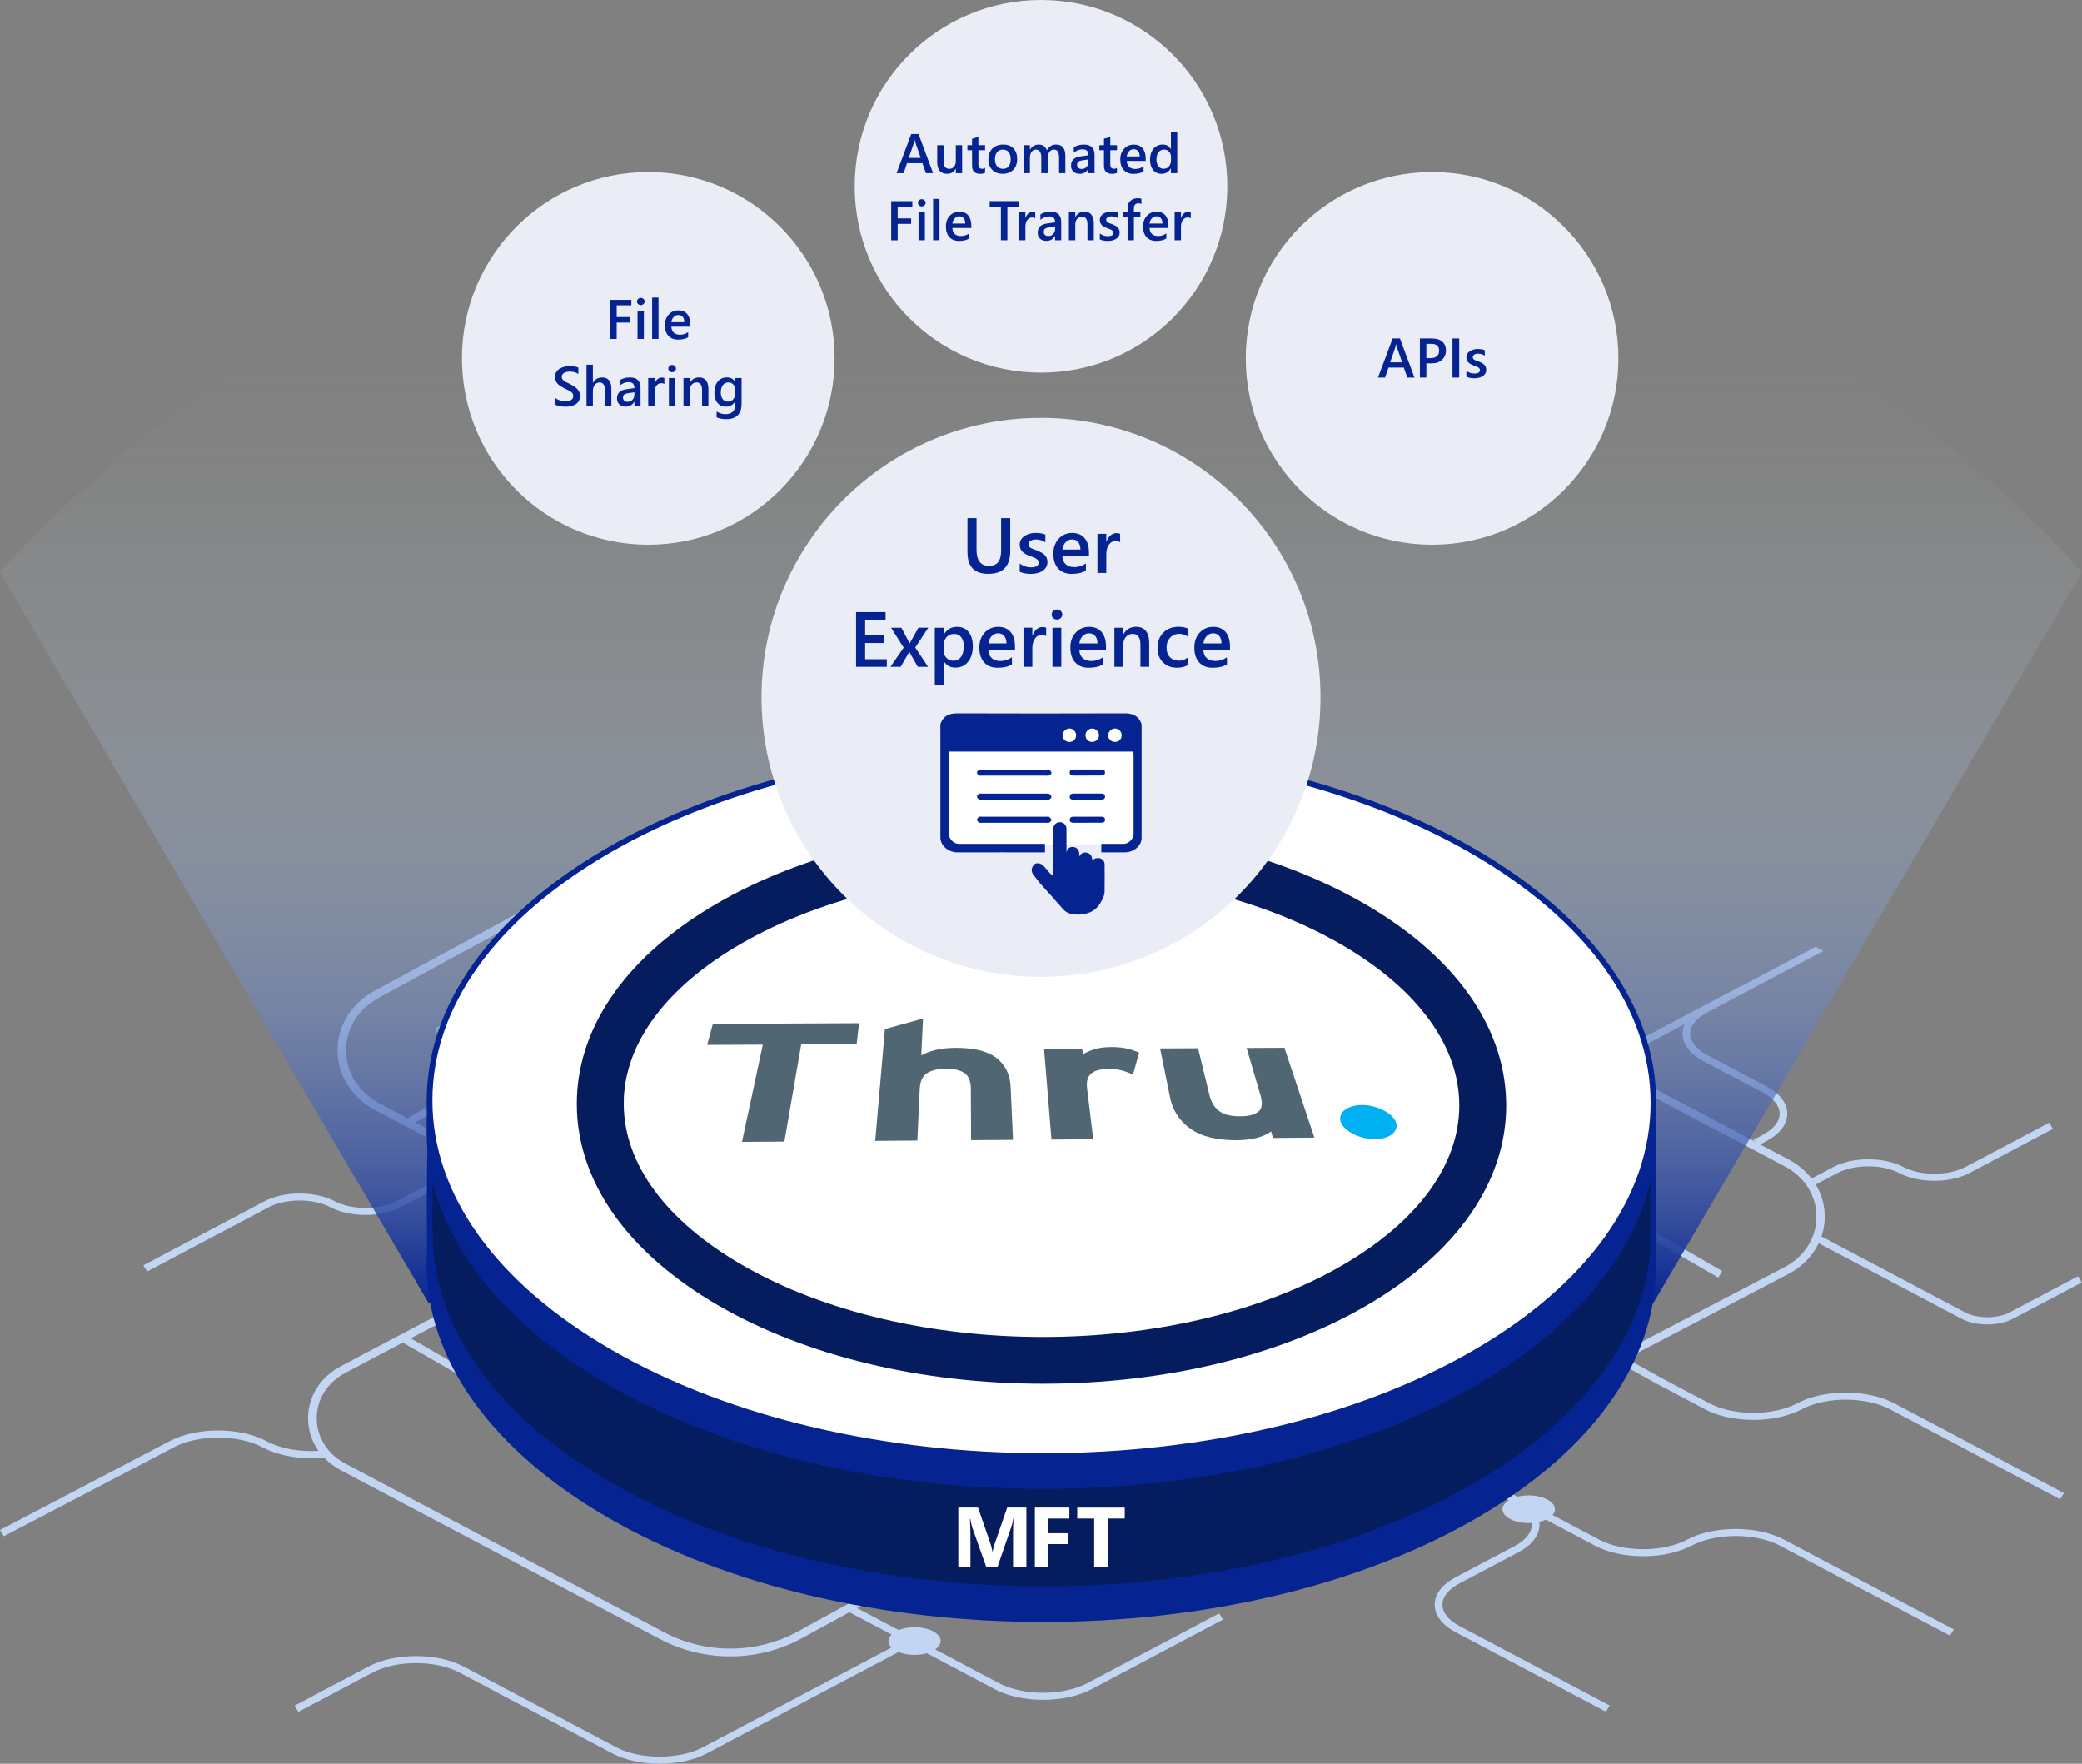
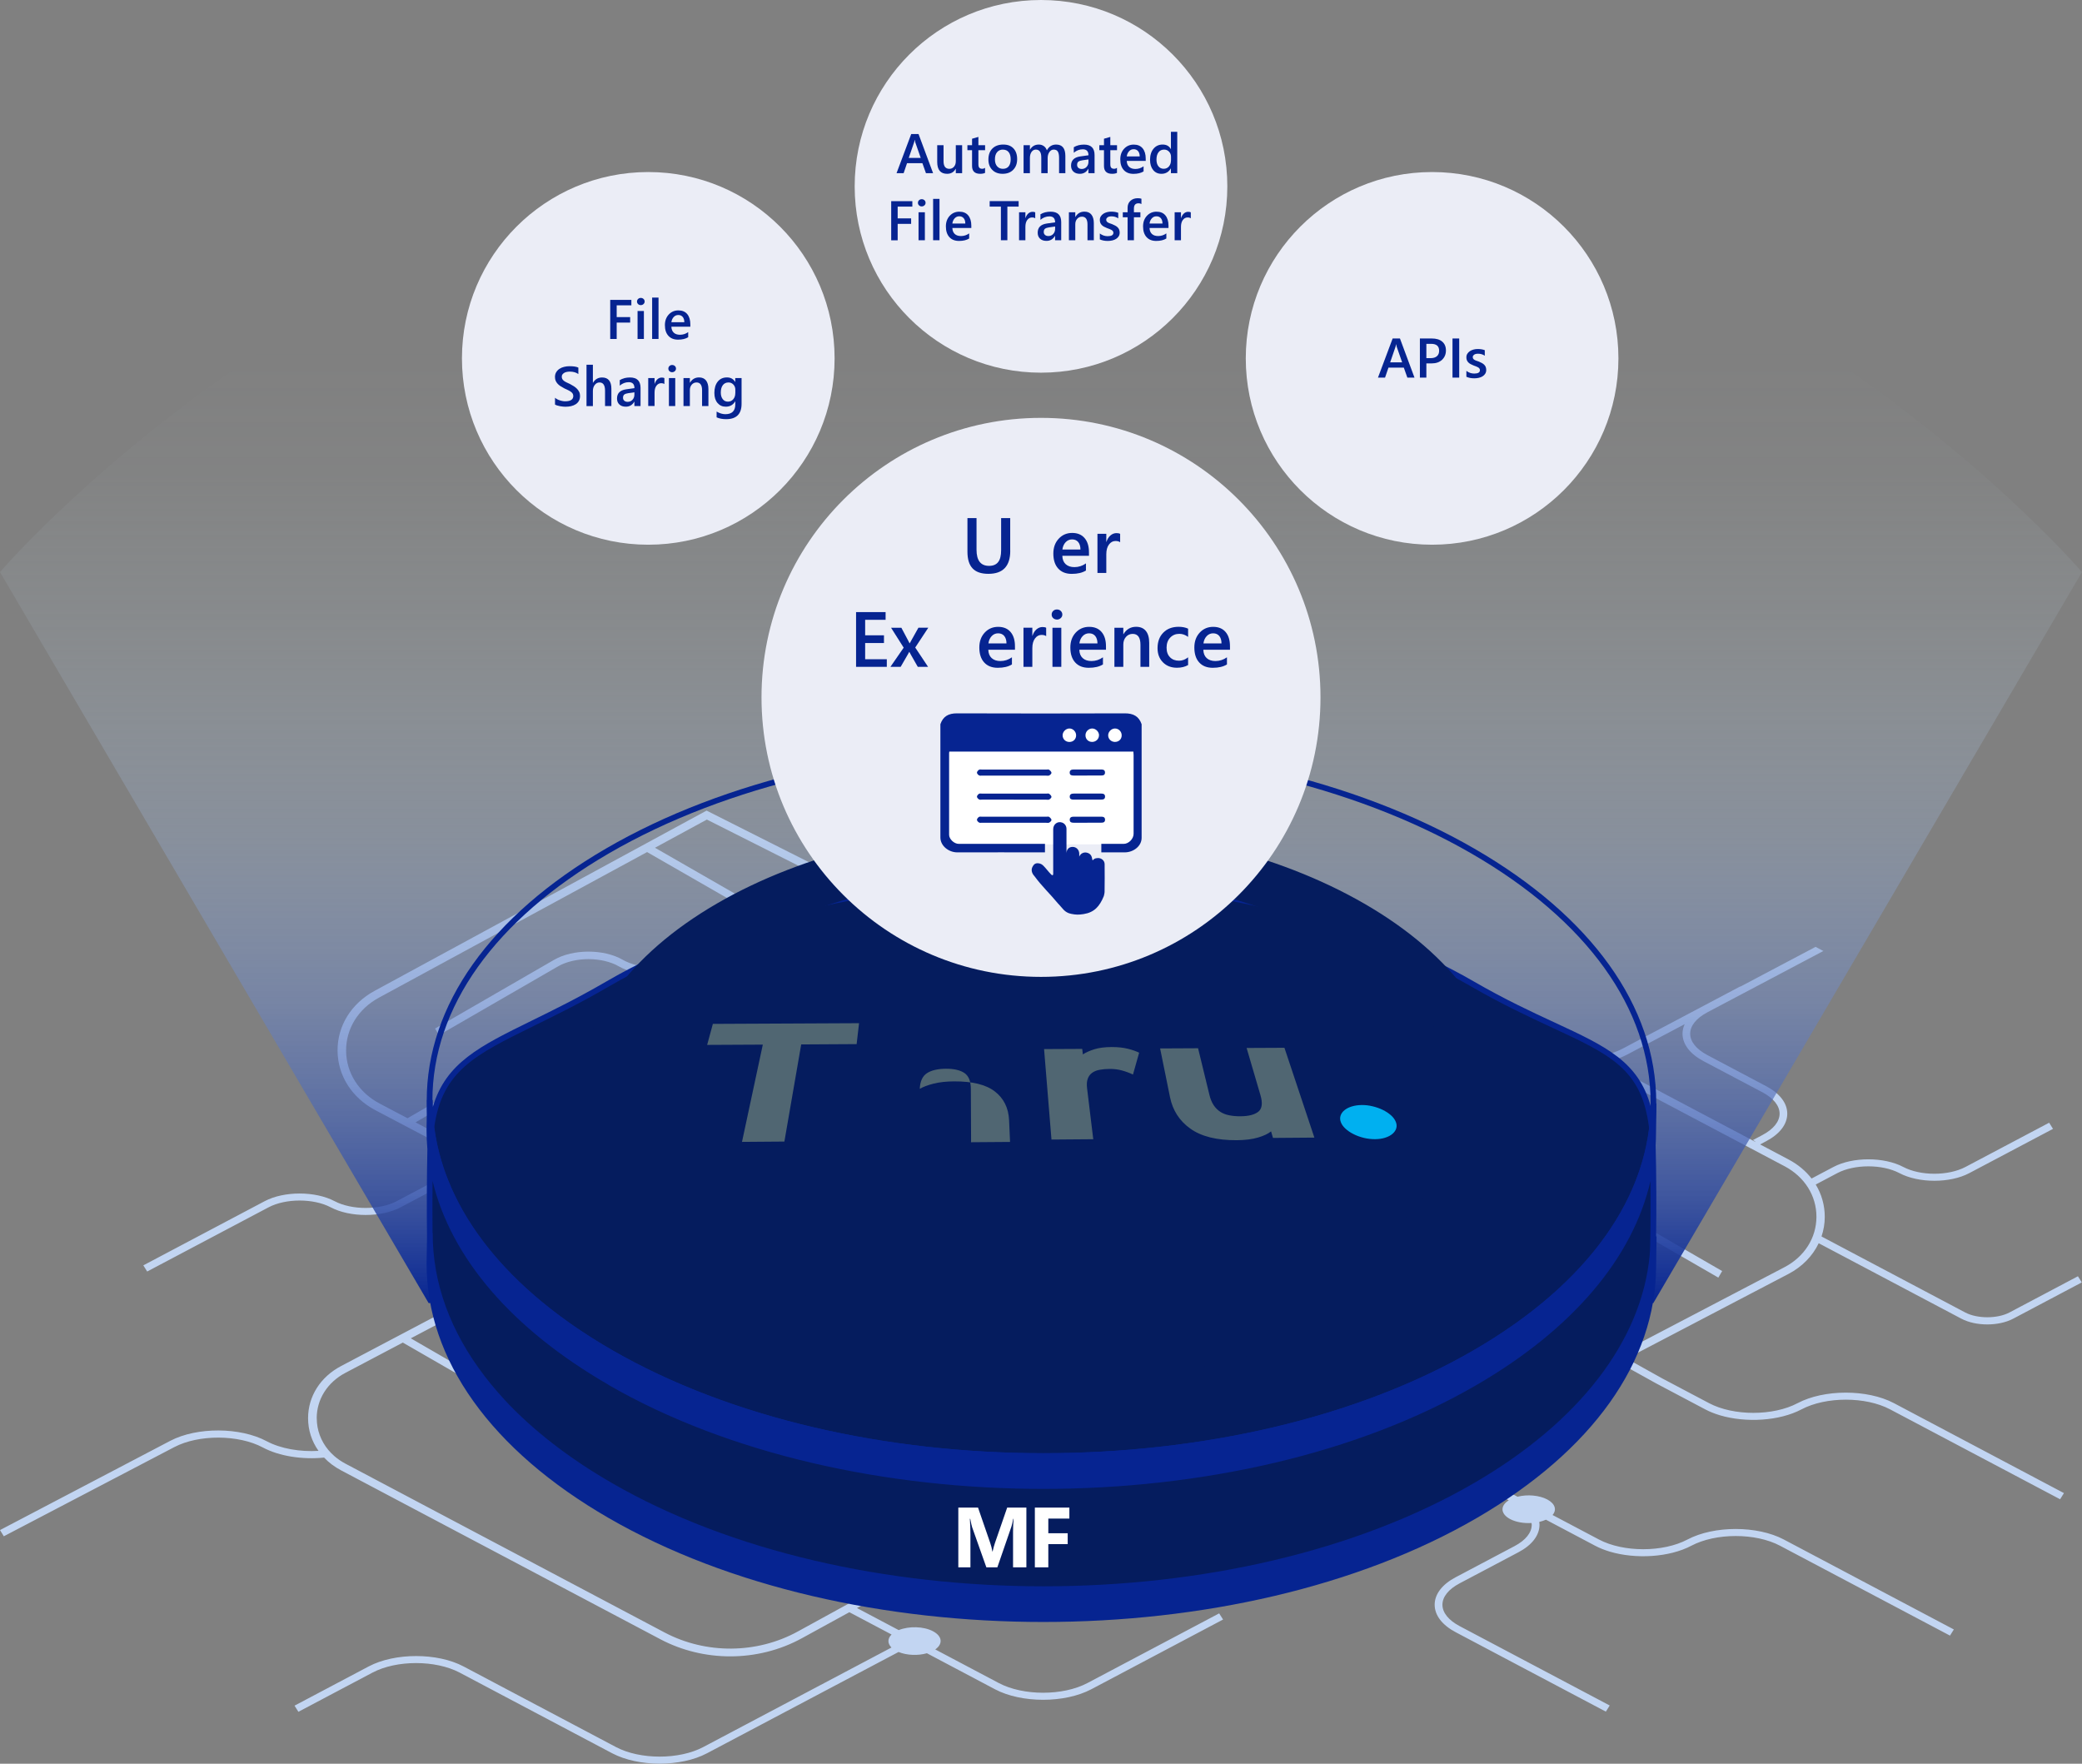
<svg xmlns="http://www.w3.org/2000/svg" id="b" viewBox="0 0 446.96 378.61">
  <rect x="0" y="0" width="446.96" height="378.61" fill="#808080" stroke="none" />
  <defs>
    <style>.h{clip-path:url(#f);}.i{fill:#fff;}.j{fill:url(#d);}.k{fill:none;}.l{fill:#506672;}.m{clip-path:url(#g);}.n{fill:#ebedf6;}.o{fill:#062491;}.p{fill:#00b0f0;}.q{fill:#c2d5f2;}.r{fill:#051c5e;}</style>
    <linearGradient id="d" x1="384.34" y1="-34.52" x2="384.34" y2="222.56" gradientTransform="translate(-160.86 57.16)" gradientUnits="userSpaceOnUse">
      <stop offset=".2" stop-color="#dcf5ff" stop-opacity="0" />
      <stop offset=".31" stop-color="#d4eefb" stop-opacity=".03" />
      <stop offset=".45" stop-color="#c0d9f0" stop-opacity=".13" />
      <stop offset=".6" stop-color="#9db7de" stop-opacity=".29" />
      <stop offset=".75" stop-color="#6d88c6" stop-opacity=".52" />
      <stop offset=".91" stop-color="#2f4ca6" stop-opacity=".8" />
      <stop offset="1" stop-color="#062491" />
    </linearGradient>
    <clipPath id="f">
      <polygon class="k" points="153.29 218.86 290.2 218.22 301.18 244.5 145.99 245.66 153.29 218.86" />
    </clipPath>
    <clipPath id="g">
      <polygon class="k" points="153.29 218.86 290.2 218.22 301.18 244.5 145.99 245.66 153.29 218.86" />
    </clipPath>
  </defs>
  <g id="c">
    <path class="q" d="M0,328.45l.82,1.33,36.6-19.14c5.25-2.75,13.79-2.71,19.01.08,3.56,1.9,8.53,2.63,13.15,2.17,1.01,1.07,2.23,1.99,3.63,2.73l28.3,14.97,1.67.88,38.6,20.42c4.64,2.45,9.82,3.67,14.99,3.67,5.33,0,10.66-1.3,15.39-3.9l10.18-5.58,9.06,4.79c-.89.87-.9,1.92-.02,2.79l-40.43,21.38c-5.15,2.72-13.53,2.72-18.69,0l-32.75-17.32c-5.61-2.97-14.74-2.97-20.36,0l-15.92,8.42.83,1.32,15.92-8.42c5.15-2.72,13.53-2.72,18.69,0l32.75,17.32c2.81,1.48,6.49,2.23,10.18,2.23s7.37-.74,10.18-2.23l41.12-21.74c1.78.73,4.16.82,6.09.27l14.61,7.73c2.85,1.51,6.6,2.26,10.34,2.26,3.75,0,7.49-.76,10.34-2.26l28.29-14.97-.84-1.32-28.29,14.96c-5.24,2.77-13.77,2.77-19.01,0l-13.65-7.22c1.68-1.17,1.53-2.83-.48-3.9-2.01-1.07-5.16-1.14-7.37-.25l-8.96-4.74,41.22-22.6c8.46-4.64,19.02-4.71,27.55-.2l5.73,3.03c8.04,4.26,18.04,4.27,26.11.06l23.1-12.09,16.22,8.68c-1.89,1.17-1.79,2.93.3,4.03,1.26.66,2.95.94,4.59.84.01.12.04.25.04.37,0,1.7-1.31,3.33-3.69,4.59l-12.62,6.67c-2.92,1.54-4.53,3.64-4.53,5.91s1.61,4.37,4.53,5.91l32.22,17.04.83-1.32-32.22-17.04c-2.38-1.26-3.69-2.89-3.69-4.59s1.31-3.33,3.69-4.59l12.62-6.67c2.92-1.54,4.53-3.64,4.53-5.91,0-.21-.03-.41-.05-.61.51-.12.99-.27,1.43-.47l10.55,5.58c.96.51,2.02.93,3.15,1.27,5.57,1.66,12.79,1.24,17.53-1.27,5.25-2.77,13.77-2.77,19.01,0l36.5,19.3.83-1.32-36.5-19.31c-5.7-3.01-14.98-3.01-20.68,0-5.24,2.78-13.77,2.78-19.01,0l-9.96-5.26c.95-1.09.57-2.43-1.14-3.34-1.71-.9-4.23-1.11-6.31-.6-.02,0-.04.01-.07.02l-16.44-8.8,38.19-19.98,7.99,4.44,10.55,5.58c.96.51,2.02.93,3.15,1.27,5.57,1.66,12.79,1.24,17.53-1.27,5.25-2.77,13.77-2.77,19.01,0l36.5,19.3.83-1.32-36.5-19.31c-5.7-3.01-14.98-3.01-20.68,0-5.24,2.78-13.77,2.78-19.01,0l-9.96-5.26-7.73-4.31,34.72-18.16c2.97-1.55,5.21-3.87,6.51-6.6l30.61,16.19c1.56.83,3.57,1.24,5.58,1.24s4.01-.41,5.58-1.24l14.71-7.78-.83-1.32-14.71,7.78c-2.57,1.36-6.91,1.36-9.48,0l-30.86-16.32c.45-1.34.7-2.75.7-4.21,0-2.5-.68-4.87-1.94-6.94l4.63-2.45c3.68-1.94,9.66-1.94,13.34,0,4.14,2.19,10.87,2.19,15,0l17.97-9.5-.83-1.32-17.97,9.5c-3.68,1.94-9.66,1.94-13.34,0-4.14-2.19-10.87-2.19-15,0l-4.69,2.48c-1.26-1.62-2.91-3.01-4.89-4.06l-6.16-3.26,1.3-.69c2.92-1.54,4.53-3.64,4.53-5.91,0-2.27-1.61-4.36-4.53-5.9l-12.62-6.68c-2.38-1.26-3.69-2.88-3.69-4.59,0-1.7,1.31-3.33,3.69-4.59l24.9-13.16-1.67-.89-16.16,8.54-.02-.04-25.17,13.31c-1.73.92-3.82,1.52-6.03,1.83l-72.66-38.43-43.59,23.06-74.45-37.52-71.28,38.7c-5.01,2.72-7.98,7.52-7.94,12.86.04,5.33,3.08,10.1,8.13,12.76l20.79,10.94-16.22,8.58c-3.68,1.94-9.66,1.94-13.34,0-4.14-2.19-10.87-2.19-15,0l-26.06,13.78.83,1.32,26.06-13.78c3.68-1.94,9.66-1.94,13.34,0,4.14,2.19,10.87,2.19,15,0l17.06-9.02,25.98,13.66-55.84,29.45c-4.42,2.33-7.06,6.5-7.06,11.17,0,2.57.79,4.98,2.24,7.02-3.97.24-8.11-.46-11.13-2.07-5.68-3.04-14.96-3.08-20.68-.09L0,328.45ZM138.92,182.91l24,13.79-16.15,9.33c-3.61,2.08-9.47,2.08-13.08,0-4.06-2.34-10.66-2.34-14.72,0l-25.56,14.76.82,1.42,25.56-14.76c3.61-2.08,9.47-2.08,13.08,0,4.06,2.34,10.66,2.34,14.72,0l16.97-9.8,45.76,26.29c-1.08,1.2-.77,2.71.97,3.72.03.02.07.03.11.05l-38.23,22.07c-5.05,2.92-13.28,2.92-18.33,0l-32.13-18.55c-5.5-3.18-14.46-3.18-19.96,0l-15.26,8.81-5.97-3.14c-4.48-2.36-7.18-6.59-7.22-11.33-.03-4.74,2.6-9,7.05-11.41l57.56-31.25ZM300.41,206.63l-48.81,28.41c-5.14,2.97-13.5,2.97-18.64,0l-13.41-7.71c1.68-1.25,1.54-3.05-.44-4.2-1.99-1.15-5.12-1.22-7.29-.25l-71.21-40.9,11.14-6.05,74.43,37.51,43.57-23.04,30.66,16.21ZM376.34,244.73c.23.12.43.27.6.44l-32.35-17.11c1.7-.38,3.3-.93,4.69-1.66l12.38-6.55c-.3.66-.46,1.35-.46,2.04,0,2.27,1.61,4.37,4.53,5.91l12.62,6.67c2.38,1.26,3.69,2.89,3.69,4.59,0,1.7-1.31,3.33-3.69,4.59l-2.02,1.07ZM67.99,304.44c0-4.06,2.3-7.7,6.14-9.73l12.35-6.51,6.49,3.74,10.35,5.97c.94.54,1.98,1,3.09,1.36,5.47,1.78,12.54,1.33,17.19-1.36,5.14-2.97,13.51-2.97,18.65,0l35.8,20.67.82-1.41-35.8-20.67c-5.59-3.22-14.69-3.22-20.29,0-5.14,2.97-13.5,2.97-18.64,0l-9.77-5.64-6.18-3.57,44.52-23.48-43.51-22.88,14.37-8.3c5.05-2.92,13.28-2.92,18.33,0l32.13,18.55c2.75,1.59,6.37,2.38,9.98,2.38s7.23-.8,9.98-2.38l39.46-22.78c1.41.27,2.96.2,4.3-.2l14.38,8.26c2.8,1.61,6.47,2.42,10.14,2.42,3.68,0,7.35-.81,10.15-2.42l49.69-28.94,37.11,19.62c-3.54.04-7.1-.65-9.8-2.07-5.7-3.02-14.98-3.02-20.68,0l-33.48,17.7-.16-.09-15.85,9.15-.02-.04-24.68,14.25c-5.14,2.97-13.5,2.97-18.65,0-5.59-3.23-14.69-3.23-20.28,0l-33.26,19.2c-1.95-.41-4.22-.17-5.78.73-2.16,1.25-2.16,3.26,0,4.51,2.16,1.25,5.65,1.25,7.81,0,2.16-1.24,2.16-3.26,0-4.51,0,0,0,0-.01,0l32.06-18.51c5.14-2.97,13.5-2.97,18.64,0,5.59,3.23,14.69,3.23,20.29,0l12.15-7.01c-.3.7-.45,1.44-.45,2.19,0,2.43,1.58,4.68,4.44,6.33l12.38,7.15c2.34,1.35,3.62,3.09,3.62,4.91,0,1.57-.96,3.07-2.71,4.32-1.34-.27-2.83-.25-4.13.1-.59.15-1.13.37-1.62.64-.09.06-.18.11-.26.16-1.89,1.25-1.81,3.15.26,4.34,2.06,1.19,5.35,1.24,7.52.15.1-.04.19-.09.28-.15.48-.28.86-.59,1.12-.93.93-1.17.56-2.61-1.12-3.57-.07-.04-.15-.07-.22-.11,1.63-1.44,2.51-3.15,2.51-4.96,0-2.43-1.58-4.67-4.44-6.32l-12.38-7.15c-2.34-1.35-3.62-3.09-3.62-4.91s1.29-3.56,3.62-4.91l21.77-12.56,2.85-1.51,6.87,3.96,10.35,5.97c.94.54,1.98,1,3.09,1.36,5.47,1.78,12.54,1.33,17.19-1.36,5.14-2.97,13.51-2.97,18.65,0l35.8,20.67.82-1.41-35.8-20.67c-5.59-3.22-14.69-3.22-20.29,0-5.14,2.97-13.5,2.97-18.64,0l-9.77-5.64-6.56-3.79,30.93-16.35c5.24-2.77,13.77-2.77,19.01,0,3.58,1.9,8.58,2.6,13.21,2.11l41.33,21.85c4.28,2.27,6.83,6.32,6.82,10.85-.01,4.53-2.58,8.58-6.88,10.82l-99.38,51.99c-7.51,3.92-16.81,3.91-24.29-.05l-5.73-3.03c-4.48-2.37-9.49-3.55-14.49-3.55-5.16,0-10.31,1.26-14.9,3.77l-53.04,29.08c-8.76,4.8-19.69,4.88-28.54.21l-37.68-19.93-1.67-.88-29.22-15.46c-.86-.46-1.64-.99-2.34-1.6-.47-.41-.91-.85-1.3-1.32-1.6-1.92-2.49-4.28-2.49-6.82Z" />
    <path class="j" d="M223.48,22.64C85.2,22.64,0,122.81,0,122.81l92.01,156.9c21.5-.17,262.93,0,262.93,0l92.01-156.9S361.72,22.64,223.48,22.64Z" />
    <path class="r" d="M316.18,211.25c23.32,13.46,36.13,12.79,38.41,30.4.42,3.28.48,24.49.18,27.77-1.67,17.99-14.33,35.69-37.98,49.44-51.14,29.72-134.31,29.72-185.79,0-24.43-14.1-37.32-32.36-38.66-50.83-.21-2.83-.14-22.63.2-25.46,2.1-17.59,14.71-17.87,37.86-31.32,51.14-29.72,134.31-29.72,185.79,0Z" />
    <path class="o" d="M355.42,245.97c.05-.87.09-1.75.09-2.63l.08-5.27c.01-.4.02-.8.02-1.21h-1.21s-.01.7-.01.7c-2.62-9.68-9.67-12.97-20.55-18.02-5.03-2.33-10.72-4.97-17.36-8.81-51.56-29.77-135.17-29.77-186.39,0-6.07,3.53-11.36,6.12-16.03,8.41-11.09,5.44-18.37,9.02-21.15,18.51-.02-.51-.03-1.03-.03-1.54h-1.21s-.1,6.47-.1,6.47c0,1.37.06,2.74.18,4.1-.13,5.39-.16,14.2-.08,18.76l-.09,5.71c-.06,20.69,13.82,40.12,39.08,54.71,25.78,14.88,59.57,22.32,93.32,22.32s67.46-7.44,93.07-22.33c24.75-14.39,38.42-33.55,38.48-53.95l.08-5.28c.01-.4.02-.8.02-1.2h-.1c.09-5.29.06-14.03-.1-19.47ZM114.58,220.23c4.69-2.3,10.01-4.9,16.11-8.45,25.45-14.79,58.93-22.18,92.46-22.18s67.11,7.4,92.71,22.18c6.68,3.86,12.41,6.51,17.45,8.86,12.3,5.71,19.07,8.85,20.66,21.1.02.15.04.36.06.59-2.27,17.9-15.38,34.58-37.51,47.44-50.89,29.57-133.96,29.57-185.18,0-22.47-12.97-35.79-29.78-38.11-47.83,1.69-12.04,8.74-15.52,21.34-21.7ZM130.64,297.29c25.78,14.88,59.57,22.32,93.32,22.32s67.46-7.44,93.07-22.33c20.58-11.96,33.49-27.23,37.29-43.76.05,6.73,0,14.08-.16,15.85-1.72,18.45-15.1,35.85-37.69,48.97-25.44,14.78-58.91,22.18-92.43,22.18-33.52,0-67.09-7.4-92.69-22.18-9.32-5.38-17.06-11.42-23.1-17.93,0,0-.02-.02-.02-.03-.47-.51-.93-1.02-1.38-1.54-.04-.04-.08-.09-.11-.13-.43-.5-.85-1-1.27-1.5-.04-.05-.09-.11-.13-.16-.42-.52-.84-1.04-1.24-1.56-.02-.03-.05-.06-.07-.1-7.33-9.55-11.17-19.97-11.14-30.72h-.03c-.04-2.92-.03-7.17,0-11.18,3.97,16.54,17.03,31.8,37.79,43.78Z" />
    <path class="i" d="M220.33,336.45h-2.85v-7.67c0-.83.04-1.74.11-2.75h-.07c-.15.79-.28,1.35-.4,1.7l-3.01,8.72h-2.36l-3.06-8.63c-.08-.23-.22-.83-.4-1.79h-.08c.08,1.26.12,2.37.12,3.33v7.09h-2.6v-12.83h4.23l2.62,7.6c.21.61.36,1.22.46,1.83h.05c.16-.71.33-1.33.51-1.85l2.62-7.58h4.12v12.83Z" />
    <path class="i" d="M229.58,325.98h-4.53v3.15h4.16v2.34h-4.16v4.98h-2.89v-12.83h7.41v2.35Z" />
-     <path class="i" d="M241.46,325.98h-3.66v10.47h-2.9v-10.47h-3.64v-2.35h10.2v2.35Z" />
-     <path class="i" d="M316.18,182.68c51.47,29.72,51.74,77.9.61,107.61-51.14,29.72-134.31,29.72-185.79,0-51.47-29.72-51.74-77.9-.61-107.61,51.14-29.72,134.31-29.72,185.79,0Z" />
    <path class="o" d="M224.01,313.14c-33.75,0-67.54-7.44-93.32-22.32-25.17-14.53-39.05-33.9-39.08-54.52-.03-20.48,13.64-39.71,38.48-54.15,51.22-29.77,134.84-29.77,186.39,0,25.18,14.53,39.06,33.9,39.08,54.52.03,20.48-13.64,39.71-38.48,54.14-25.61,14.88-59.32,22.33-93.07,22.33ZM223.16,161.02c-33.53,0-67.02,7.39-92.46,22.18-24.45,14.21-37.9,33.07-37.87,53.1.03,20.17,13.69,39.16,38.48,53.47,25.61,14.78,59.19,22.18,92.71,22.18,33.54,0,67.02-7.39,92.46-22.18,24.45-14.21,37.9-33.07,37.87-53.09-.03-20.17-13.69-39.16-38.48-53.47-25.61-14.79-59.18-22.18-92.72-22.18Z" />
    <path class="r" d="M323.33,236.12c-.5-16.14-11.27-31.08-30.46-42.15-18.7-10.8-43.41-16.74-69.59-16.74s-50.83,5.95-69.42,16.75c-18.89,10.97-29.5,25.76-30.01,41.75-.02.43-.02.85-.02,1.27.02,16.58,10.85,31.95,30.48,43.29,18.7,10.8,43.42,16.74,69.59,16.74s50.83-5.95,69.42-16.75c19.39-11.27,30.05-26.55,30.03-43.03,0-.38,0-.76-.02-1.13ZM133.92,235.72c.55-12.28,9.38-23.97,25-33.04,17.71-10.29,41.02-15.44,64.36-15.44s46.73,5.15,64.55,15.44c15.88,9.17,24.86,20.98,25.42,33.38v.03c.01.39.03.78.03,1.17.02,12.73-8.87,24.91-25.02,34.3-17.71,10.29-41.02,15.44-64.36,15.44s-46.72-5.15-64.55-15.44c-16.39-9.46-25.42-21.74-25.44-34.58,0-.42,0-.84.02-1.26Z" />
    <g id="e">
      <g class="h">
        <polygon class="l" points="153.03 219.79 151.81 224.3 163.76 224.24 159.29 245.12 168.39 245.05 172 224.2 183.9 224.13 184.42 219.64 153.03 219.79" />
        <g class="m">
-           <path class="l" d="M208.47,244.75l-.05-10.97c0-1.7-.48-2.85-1.4-3.46-.92-.61-2.24-.91-3.96-.9s-3.07.32-4.03.93c-.97.61-1.5,1.74-1.58,3.39l-.52,11.09-9.04.07,2.08-24,8.18-2.25-.37,7.89c.73-.44,1.73-.81,2.99-1.13,1.25-.31,2.71-.47,4.36-.48,3.94-.02,6.85.69,8.75,2.15,1.93,1.48,2.96,3.54,3.08,6.21l.51,11.39-9,.07Z" />
+           <path class="l" d="M208.47,244.75l-.05-10.97c0-1.7-.48-2.85-1.4-3.46-.92-.61-2.24-.91-3.96-.9s-3.07.32-4.03.93c-.97.61-1.5,1.74-1.58,3.39c.73-.44,1.73-.81,2.99-1.13,1.25-.31,2.71-.47,4.36-.48,3.94-.02,6.85.69,8.75,2.15,1.93,1.48,2.96,3.54,3.08,6.21l.51,11.39-9,.07Z" />
          <path class="l" d="M243.24,230.67c-.75-.36-1.54-.65-2.38-.88-.84-.23-1.72-.34-2.64-.33-.8,0-1.52.07-2.17.19-.65.12-1.18.34-1.6.65-.43.31-.74.73-.93,1.26-.2.53-.25,1.21-.15,2.04l1.33,10.95-8.97.07-1.59-19.42,8.19-.04.14,1.18c.66-.43,1.48-.8,2.49-1.11,1-.31,2.22-.46,3.67-.47,1.33,0,2.5.12,3.5.37,1,.25,1.81.54,2.42.85l-1.33,4.71Z" />
          <path class="l" d="M273.28,244.26l-.41-1.4c-.62.51-1.54.95-2.78,1.32-1.24.37-2.76.56-4.56.58-4.32.03-7.67-.81-10.03-2.51-2.32-1.67-3.75-3.92-4.32-6.71l-2.13-10.48,8.15-.04,2.44,10.02c.21.87.51,1.6.9,2.19.39.59.86,1.06,1.41,1.42.54.36,1.19.61,1.93.76.75.15,1.56.22,2.43.21,1.78-.01,3.07-.35,3.86-1.01.78-.65.92-1.84.42-3.53l-2.97-10.12,8.12-.04,6.43,19.28-8.88.07Z" />
          <path class="p" d="M299.75,242.19c-.13.45-.4.85-.81,1.2-.41.35-.93.63-1.57.83-.64.21-1.37.31-2.17.32-.81,0-1.61-.09-2.41-.28-.8-.2-1.54-.46-2.22-.81-.68-.34-1.26-.73-1.74-1.18-.48-.44-.81-.91-.99-1.41-.18-.49-.19-.96-.04-1.4.15-.44.43-.82.85-1.16.41-.33.94-.6,1.57-.79.63-.19,1.33-.29,2.11-.3s1.56.08,2.33.27c.77.18,1.5.44,2.17.76.67.33,1.26.71,1.75,1.14.49.43.84.9,1.05,1.39s.25.97.12,1.41" />
        </g>
      </g>
    </g>
    <circle class="n" cx="223.48" cy="40" r="40" />
    <path class="o" d="M200.31,37.17h-1.53l-.76-2.14h-3.3l-.73,2.14h-1.52l3.15-8.4h1.57l3.12,8.4ZM197.66,33.9l-1.17-3.35c-.04-.11-.07-.29-.11-.53h-.02c-.04.22-.07.4-.12.53l-1.15,3.35h2.57Z" />
    <path class="o" d="M206.55,37.17h-1.36v-.95h-.02c-.39.73-1.01,1.09-1.84,1.09-1.42,0-2.13-.85-2.13-2.55v-3.59h1.36v3.45c0,1.08.42,1.62,1.25,1.62.4,0,.73-.15.99-.45.26-.3.39-.69.39-1.17v-3.45h1.36v6Z" />
    <path class="o" d="M211.48,37.11c-.27.13-.62.2-1.05.2-1.16,0-1.75-.56-1.75-1.68v-3.39h-1v-1.07h1v-1.39l1.36-.39v1.78h1.44v1.07h-1.44v3c0,.36.06.61.19.76s.34.23.64.23c.23,0,.43-.07.6-.2v1.08Z" />
    <path class="o" d="M215.24,37.31c-.93,0-1.67-.28-2.22-.84-.55-.56-.83-1.3-.83-2.23,0-1.01.29-1.79.86-2.36.58-.57,1.35-.85,2.33-.85s1.67.28,2.19.83.79,1.31.79,2.29-.28,1.72-.85,2.3c-.56.58-1.32.86-2.28.86ZM215.31,32.11c-.53,0-.95.19-1.26.56-.31.37-.46.88-.46,1.54s.16,1.12.47,1.49c.31.36.73.54,1.25.54s.95-.18,1.23-.53c.29-.36.43-.86.43-1.52s-.14-1.17-.43-1.53c-.29-.36-.7-.54-1.23-.54Z" />
    <path class="o" d="M228.72,37.17h-1.36v-3.27c0-.63-.09-1.08-.27-1.37s-.48-.42-.9-.42c-.36,0-.66.18-.91.53-.25.36-.37.78-.37,1.28v3.25h-1.37v-3.38c0-1.12-.39-1.68-1.18-1.68-.37,0-.67.17-.91.5-.24.34-.35.77-.35,1.31v3.25h-1.36v-6h1.36v.95h.02c.43-.73,1.06-1.09,1.89-1.09.41,0,.78.11,1.09.34s.52.53.64.9c.45-.83,1.11-1.24,1.99-1.24,1.32,0,1.98.81,1.98,2.44v3.7Z" />
    <path class="o" d="M234.98,37.17h-1.32v-.94h-.02c-.41.72-1.02,1.08-1.82,1.08-.59,0-1.05-.16-1.39-.48-.33-.32-.5-.74-.5-1.27,0-1.13.65-1.79,1.96-1.98l1.78-.25c0-.86-.41-1.28-1.22-1.28-.71,0-1.36.25-1.93.74v-1.19c.63-.38,1.36-.56,2.19-.56,1.52,0,2.27.75,2.27,2.24v3.9ZM233.67,34.22l-1.26.18c-.39.05-.68.15-.88.28-.2.14-.3.38-.3.73,0,.25.09.46.27.62.18.16.42.24.73.24.41,0,.76-.15,1.03-.44.27-.29.41-.66.41-1.1v-.52Z" />
    <path class="o" d="M239.8,37.11c-.27.13-.62.2-1.05.2-1.16,0-1.75-.56-1.75-1.68v-3.39h-1v-1.07h1v-1.39l1.36-.39v1.78h1.44v1.07h-1.44v3c0,.36.06.61.19.76s.34.23.64.23c.23,0,.43-.07.6-.2v1.08Z" />
    <path class="o" d="M245.98,34.54h-4.09c.02.55.19.98.51,1.28.33.3.77.45,1.34.45.64,0,1.23-.19,1.76-.57v1.1c-.55.34-1.27.52-2.17.52s-1.58-.27-2.08-.82-.75-1.31-.75-2.3c0-.93.28-1.69.83-2.28.55-.59,1.24-.88,2.06-.88s1.46.26,1.9.79.67,1.26.67,2.2v.52ZM244.67,33.58c0-.49-.12-.87-.35-1.14-.23-.27-.54-.41-.94-.41s-.72.14-.99.43c-.27.29-.44.66-.5,1.12h2.78Z" />
    <path class="o" d="M252.73,37.17h-1.36v-1.02h-.02c-.44.77-1.11,1.16-2.02,1.16-.74,0-1.33-.27-1.77-.81-.44-.54-.67-1.27-.67-2.19,0-.99.25-1.79.74-2.38s1.14-.9,1.96-.9,1.4.32,1.76.97h.02v-3.71h1.36v8.88ZM251.39,34.43v-.79c0-.43-.14-.79-.42-1.08-.28-.3-.63-.45-1.06-.45-.51,0-.91.19-1.2.57-.29.38-.44.9-.44,1.58,0,.61.14,1.09.42,1.44.28.35.66.53,1.13.53s.84-.17,1.13-.51c.29-.34.43-.77.43-1.29Z" />
    <path class="o" d="M195.85,44.35h-3.14v2.53h2.89v1.18h-2.89v3.52h-1.39v-8.4h4.54v1.18Z" />
    <path class="o" d="M197.87,44.31c-.22,0-.41-.07-.57-.22s-.24-.33-.24-.55.08-.41.24-.56.35-.22.57-.22.43.07.59.22.24.33.24.56c0,.21-.08.39-.24.54s-.36.23-.59.23ZM198.55,51.57h-1.36v-6h1.36v6Z" />
    <path class="o" d="M201.69,51.57h-1.37v-8.88h1.37v8.88Z" />
    <path class="o" d="M208.54,48.94h-4.09c.02.55.19.98.51,1.28s.77.45,1.34.45c.64,0,1.23-.19,1.76-.57v1.1c-.55.34-1.27.52-2.17.52s-1.58-.27-2.08-.82-.75-1.31-.75-2.3c0-.93.28-1.69.83-2.28s1.24-.88,2.06-.88,1.46.26,1.9.79.67,1.26.67,2.2v.52ZM207.23,47.98c0-.49-.12-.87-.35-1.14s-.54-.41-.94-.41-.72.14-.99.43-.44.66-.5,1.12h2.78Z" />
    <path class="o" d="M218.67,44.35h-2.41v7.22h-1.39v-7.22h-2.41v-1.18h6.22v1.18Z" />
    <path class="o" d="M222.25,46.87c-.16-.13-.4-.19-.71-.19-.4,0-.74.18-1.01.54s-.4.86-.4,1.48v2.87h-1.36v-6h1.36v1.24h.02c.13-.42.34-.75.61-.99s.58-.35.92-.35c.25,0,.43.04.56.11v1.29Z" />
    <path class="o" d="M227.82,51.57h-1.32v-.94h-.02c-.41.72-1.02,1.08-1.82,1.08-.59,0-1.05-.16-1.39-.48s-.5-.74-.5-1.27c0-1.13.65-1.79,1.96-1.98l1.78-.25c0-.86-.41-1.28-1.22-1.28-.71,0-1.36.25-1.93.74v-1.19c.63-.38,1.36-.56,2.19-.56,1.52,0,2.27.75,2.27,2.24v3.9ZM226.51,48.62l-1.26.18c-.39.05-.68.15-.88.28s-.3.38-.3.73c0,.25.09.46.27.62s.42.24.73.24c.41,0,.76-.15,1.03-.44s.41-.66.41-1.1v-.52Z" />
    <path class="o" d="M234.82,51.57h-1.36v-3.38c0-1.12-.4-1.68-1.19-1.68-.41,0-.76.16-1.03.47s-.4.7-.4,1.17v3.42h-1.37v-6h1.37v1h.02c.45-.76,1.1-1.14,1.95-1.14.65,0,1.15.21,1.49.64s.52,1.04.52,1.84v3.67Z" />
    <path class="o" d="M236.11,51.38v-1.26c.51.39,1.07.58,1.68.58.82,0,1.23-.24,1.23-.73,0-.14-.04-.25-.11-.35s-.17-.18-.28-.25-.26-.14-.42-.2-.34-.12-.54-.2c-.25-.1-.47-.2-.67-.31s-.36-.23-.49-.37-.23-.3-.3-.47-.1-.38-.1-.62c0-.29.07-.54.21-.76s.32-.41.55-.56.49-.26.79-.34.6-.11.91-.11c.55,0,1.05.08,1.49.25v1.19c-.42-.29-.91-.43-1.45-.43-.17,0-.33.02-.47.05s-.26.08-.35.15-.17.14-.23.23-.08.18-.08.29c0,.13.03.24.08.33s.14.17.24.24.24.13.39.19.32.12.52.18c.26.11.49.21.69.32s.38.23.52.37.26.3.33.48.12.4.12.65c0,.3-.07.57-.21.8s-.33.41-.56.56-.5.26-.81.33-.63.11-.97.11c-.66,0-1.22-.11-1.71-.33Z" />
    <path class="o" d="M245.05,43.8c-.18-.11-.39-.16-.63-.16-.66,0-.99.37-.99,1.12v.81h1.39v1.07h-1.39v4.93h-1.36v-4.93h-1.03v-1.07h1.03v-.97c0-.63.21-1.13.62-1.5s.93-.55,1.55-.55c.34,0,.6.04.8.11v1.13Z" />
    <path class="o" d="M250.87,48.94h-4.09c.02.55.19.98.51,1.28s.77.45,1.34.45c.64,0,1.23-.19,1.76-.57v1.1c-.55.34-1.27.52-2.17.52s-1.58-.27-2.08-.82-.75-1.31-.75-2.3c0-.93.28-1.69.83-2.28s1.24-.88,2.06-.88,1.46.26,1.9.79.67,1.26.67,2.2v.52ZM249.56,47.98c0-.49-.12-.87-.35-1.14s-.54-.41-.94-.41-.72.14-.99.43-.44.66-.5,1.12h2.78Z" />
    <path class="o" d="M255.65,46.87c-.16-.13-.4-.19-.71-.19-.4,0-.74.18-1.01.54s-.4.86-.4,1.48v2.87h-1.36v-6h1.36v1.24h.02c.13-.42.34-.75.61-.99s.58-.35.92-.35c.25,0,.43.04.56.11v1.29Z" />
    <circle class="n" cx="139.17" cy="76.93" r="40" />
    <path class="o" d="M135.53,65.54h-3.14v2.53h2.89v1.18h-2.89v3.52h-1.39v-8.4h4.54v1.18Z" />
    <path class="o" d="M137.56,65.5c-.22,0-.41-.07-.57-.22s-.24-.33-.24-.55.08-.41.24-.56.35-.22.57-.22.43.07.59.22.24.33.24.56c0,.21-.08.39-.24.54s-.36.23-.59.23ZM138.23,72.76h-1.36v-6h1.36v6Z" />
    <path class="o" d="M141.37,72.76h-1.37v-8.88h1.37v8.88Z" />
    <path class="o" d="M148.22,70.13h-4.09c.02.55.19.98.51,1.28s.77.45,1.34.45c.64,0,1.23-.19,1.76-.57v1.1c-.55.34-1.27.52-2.17.52s-1.58-.27-2.08-.82-.75-1.31-.75-2.3c0-.93.28-1.69.83-2.28s1.24-.88,2.06-.88,1.46.26,1.9.79.67,1.26.67,2.2v.52ZM146.91,69.17c0-.49-.12-.87-.35-1.14s-.54-.41-.94-.41-.72.14-.99.43-.44.66-.5,1.12h2.78Z" />
    <path class="o" d="M119.15,86.82v-1.44c.13.12.28.22.46.32s.37.17.57.24.4.11.6.15.38.05.55.05c.59,0,1.02-.1,1.31-.29s.43-.48.43-.85c0-.2-.05-.37-.14-.52s-.23-.28-.4-.4-.37-.24-.61-.35-.48-.23-.75-.35c-.29-.15-.55-.31-.8-.46s-.46-.33-.64-.52-.32-.4-.43-.64-.16-.52-.16-.84c0-.39.09-.74.27-1.03s.41-.53.7-.72.62-.33.99-.42.75-.14,1.14-.14c.88,0,1.52.1,1.92.3v1.38c-.48-.34-1.09-.52-1.84-.52-.21,0-.41.02-.62.06s-.39.1-.55.19-.29.21-.4.35-.15.31-.15.51c0,.19.04.35.12.49s.19.26.34.38.33.22.55.33.47.22.75.35c.29.15.57.31.83.48s.49.35.69.56.35.43.47.68.17.53.17.85c0,.43-.09.79-.26,1.08s-.4.53-.69.71-.63.32-1,.4-.78.12-1.2.12c-.14,0-.31-.01-.52-.03-.21-.02-.42-.05-.63-.09s-.42-.09-.61-.15-.35-.12-.46-.2Z" />
    <path class="o" d="M131.25,87.16h-1.36v-3.28c0-1.19-.4-1.78-1.19-1.78-.4,0-.73.17-1.01.52s-.41.78-.41,1.32v3.23h-1.37v-8.88h1.37v3.88h.02c.45-.76,1.1-1.14,1.95-1.14,1.33,0,2,.81,2,2.44v3.7Z" />
    <path class="o" d="M137.51,87.16h-1.32v-.94h-.02c-.41.72-1.02,1.08-1.82,1.08-.59,0-1.05-.16-1.39-.48s-.5-.74-.5-1.27c0-1.13.65-1.79,1.96-1.98l1.78-.25c0-.86-.41-1.28-1.22-1.28-.71,0-1.36.25-1.93.74v-1.19c.63-.38,1.36-.56,2.19-.56,1.52,0,2.27.75,2.27,2.24v3.9ZM136.19,84.21l-1.26.18c-.39.05-.68.15-.88.28s-.3.38-.3.73c0,.25.09.46.27.62s.42.24.73.24c.41,0,.76-.15,1.03-.44s.41-.66.41-1.1v-.52Z" />
    <path class="o" d="M142.64,82.45c-.16-.13-.4-.19-.71-.19-.4,0-.74.18-1.01.54s-.4.86-.4,1.48v2.87h-1.36v-6h1.36v1.24h.02c.13-.42.34-.75.61-.99s.58-.35.92-.35c.25,0,.43.04.56.11v1.29Z" />
    <path class="o" d="M144.29,79.9c-.22,0-.41-.07-.57-.22s-.24-.33-.24-.55.08-.41.24-.56.35-.22.57-.22.43.07.59.22.24.33.24.56c0,.21-.08.39-.24.54s-.36.23-.59.23ZM144.96,87.16h-1.36v-6h1.36v6Z" />
    <path class="o" d="M152.08,87.16h-1.36v-3.38c0-1.12-.4-1.68-1.19-1.68-.41,0-.76.16-1.03.47s-.4.7-.4,1.17v3.42h-1.37v-6h1.37v1h.02c.45-.76,1.1-1.14,1.95-1.14.65,0,1.15.21,1.49.64s.52,1.04.52,1.84v3.67Z" />
    <path class="o" d="M159.2,86.68c0,2.2-1.11,3.3-3.32,3.3-.78,0-1.46-.13-2.04-.39v-1.24c.66.38,1.28.56,1.87.56,1.43,0,2.14-.7,2.14-2.1v-.66h-.02c-.45.77-1.12,1.15-2.03,1.15-.73,0-1.32-.27-1.77-.8s-.67-1.25-.67-2.15c0-1.02.24-1.83.72-2.43s1.14-.9,1.98-.9c.79,0,1.38.32,1.76.97h.02v-.83h1.36v5.52ZM157.86,84.41v-.78c0-.42-.14-.78-.42-1.08s-.63-.45-1.05-.45c-.52,0-.92.19-1.21.57s-.44.91-.44,1.6c0,.59.14,1.06.42,1.42s.65.53,1.11.53.85-.17,1.14-.51.44-.77.44-1.3Z" />
    <circle class="n" cx="307.44" cy="76.93" r="40" />
    <path class="o" d="M303.66,81.06h-1.53l-.76-2.14h-3.3l-.73,2.14h-1.52l3.15-8.4h1.57l3.12,8.4ZM301.01,77.78l-1.17-3.35c-.04-.11-.07-.29-.11-.53h-.02c-.04.22-.07.4-.12.53l-1.15,3.35h2.57Z" />
    <path class="o" d="M306.21,78.01v3.05h-1.39v-8.4h2.55c.96,0,1.71.22,2.24.67s.8,1.08.8,1.9-.28,1.48-.83,2-1.3.78-2.25.78h-1.12ZM306.21,73.81v3.07h.9c.6,0,1.05-.14,1.37-.42s.47-.67.47-1.17c0-.99-.57-1.48-1.72-1.48h-1.01Z" />
    <path class="o" d="M313.26,81.06h-1.44v-8.4h1.44v8.4Z" />
    <path class="o" d="M314.8,80.87v-1.26c.51.39,1.07.58,1.68.58.82,0,1.23-.24,1.23-.73,0-.14-.04-.25-.11-.35s-.17-.18-.28-.25-.26-.14-.42-.2-.34-.12-.54-.2c-.25-.1-.47-.2-.67-.31s-.36-.23-.49-.37-.23-.3-.3-.47-.1-.38-.1-.62c0-.29.07-.54.21-.76s.32-.41.55-.56.49-.26.79-.34.6-.11.91-.11c.55,0,1.05.08,1.49.25v1.19c-.42-.29-.91-.43-1.45-.43-.17,0-.33.02-.47.05s-.26.08-.35.15-.17.14-.23.23-.08.18-.08.29c0,.13.03.24.08.33s.14.17.24.24.24.13.39.19.32.12.52.18c.26.11.49.21.69.32s.38.23.52.37.26.3.33.48.12.4.12.65c0,.3-.07.57-.21.8s-.33.41-.56.56-.5.26-.81.33-.63.11-.97.11c-.66,0-1.22-.11-1.71-.33Z" />
    <circle class="n" cx="223.48" cy="149.7" r="60" />
    <path class="o" d="M216.88,118.23c0,3.3-1.56,4.95-4.69,4.95s-4.5-1.59-4.5-4.77v-7.19h1.95v6.79c0,2.31.9,3.46,2.69,3.46s2.59-1.11,2.59-3.34v-6.92h1.95v7.01Z" />
-     <path class="o" d="M218.91,122.73v-1.76c.71.54,1.5.81,2.35.81,1.15,0,1.72-.34,1.72-1.02,0-.19-.05-.35-.15-.49-.1-.13-.23-.25-.4-.36-.17-.1-.36-.2-.59-.28s-.48-.17-.76-.28c-.34-.14-.66-.28-.93-.43-.28-.15-.51-.33-.69-.52-.18-.19-.32-.41-.41-.66s-.14-.53-.14-.86c0-.4.1-.76.29-1.07.19-.31.45-.57.77-.78.32-.21.69-.37,1.1-.48s.83-.16,1.27-.16c.78,0,1.47.12,2.08.35v1.67c-.59-.4-1.27-.61-2.03-.61-.24,0-.46.02-.65.07s-.36.12-.5.21c-.14.09-.24.19-.32.32s-.11.26-.11.41c0,.18.04.33.11.46.08.13.19.24.34.33.15.1.33.18.54.26.21.08.45.17.73.26.36.15.68.3.97.45.29.15.53.33.73.52.2.19.36.42.47.67s.16.56.16.91c0,.43-.1.8-.3,1.12-.2.32-.46.58-.79.79-.33.21-.71.36-1.14.46s-.88.15-1.36.15c-.92,0-1.71-.15-2.39-.46Z" />
    <path class="o" d="M233.79,119.31h-5.73c.02.78.26,1.38.72,1.8.46.42,1.08.63,1.88.63.9,0,1.72-.27,2.47-.8v1.53c-.77.48-1.78.72-3.04.72s-2.21-.38-2.91-1.14-1.05-1.84-1.05-3.22c0-1.31.39-2.37,1.16-3.2.77-.82,1.73-1.23,2.88-1.23s2.04.37,2.67,1.11.94,1.76.94,3.08v.73ZM231.95,117.96c0-.68-.17-1.22-.48-1.6-.32-.38-.75-.57-1.31-.57s-1.01.2-1.39.6c-.38.4-.61.92-.7,1.57h3.89Z" />
    <path class="o" d="M240.47,116.4c-.23-.18-.56-.27-.99-.27-.56,0-1.03.25-1.41.76s-.57,1.2-.57,2.08v4.02h-1.9v-8.4h1.9v1.73h.03c.19-.59.47-1.05.86-1.38.39-.33.82-.5,1.29-.5.34,0,.61.05.79.16v1.8Z" />
    <path class="o" d="M190.38,143.15h-6.6v-11.76h6.34v1.66h-4.39v3.33h4.04v1.65h-4.04v3.48h4.65v1.65Z" />
    <path class="o" d="M199.28,134.75l-2.8,4.25,2.76,4.15h-2.21l-1.48-2.6c-.09-.16-.2-.36-.33-.61h-.03s-.14.25-.34.61l-1.5,2.6h-2.2l2.85-4.12-2.71-4.28h2.21l1.45,2.73c.11.2.22.41.32.62h.02l1.88-3.36h2.08Z" />
-     <path class="o" d="M202.61,141.91h-.03v5.1h-1.9v-12.26h1.9v1.48h.03c.65-1.12,1.6-1.67,2.85-1.67,1.07,0,1.9.37,2.49,1.12.6.75.89,1.76.89,3.02,0,1.4-.34,2.52-1.01,3.36-.67.84-1.59,1.26-2.76,1.26-1.07,0-1.9-.47-2.48-1.41ZM202.56,138.6v1.04c0,.61.2,1.13.59,1.56s.89.64,1.49.64c.71,0,1.26-.27,1.66-.82s.6-1.32.6-2.3c0-.83-.19-1.47-.56-1.94s-.88-.7-1.52-.7c-.68,0-1.22.24-1.64.72-.41.48-.62,1.08-.62,1.8Z" />
    <path class="o" d="M217.9,139.47h-5.73c.02.78.26,1.38.72,1.8.46.42,1.08.63,1.88.63.9,0,1.72-.27,2.47-.8v1.53c-.77.48-1.78.72-3.04.72s-2.21-.38-2.91-1.14-1.05-1.84-1.05-3.22c0-1.31.39-2.37,1.16-3.2.77-.82,1.73-1.23,2.88-1.23s2.04.37,2.67,1.11.94,1.76.94,3.08v.73ZM216.07,138.12c0-.68-.17-1.22-.48-1.6-.32-.38-.75-.57-1.31-.57s-1.01.2-1.39.6c-.38.4-.61.92-.7,1.57h3.89Z" />
    <path class="o" d="M224.59,136.56c-.23-.18-.56-.27-.99-.27-.56,0-1.03.25-1.41.76s-.57,1.2-.57,2.08v4.02h-1.9v-8.4h1.9v1.73h.03c.19-.59.47-1.05.86-1.38.39-.33.82-.5,1.29-.5.34,0,.61.05.79.16v1.8Z" />
    <path class="o" d="M226.9,132.99c-.31,0-.58-.1-.8-.3-.22-.2-.33-.46-.33-.77s.11-.57.33-.78c.22-.21.49-.31.8-.31s.6.1.82.31c.22.21.34.47.34.78,0,.3-.11.55-.34.76-.22.21-.5.32-.82.32ZM227.84,143.15h-1.9v-8.4h1.9v8.4Z" />
    <path class="o" d="M237.44,139.47h-5.73c.02.78.26,1.38.72,1.8.46.42,1.08.63,1.88.63.9,0,1.72-.27,2.47-.8v1.53c-.77.48-1.78.72-3.04.72s-2.21-.38-2.91-1.14-1.05-1.84-1.05-3.22c0-1.31.39-2.37,1.16-3.2.77-.82,1.73-1.23,2.88-1.23s2.04.37,2.67,1.11.94,1.76.94,3.08v.73ZM235.6,138.12c0-.68-.17-1.22-.48-1.6-.32-.38-.75-.57-1.31-.57s-1.01.2-1.39.6c-.38.4-.61.92-.7,1.57h3.89Z" />
    <path class="o" d="M246.73,143.15h-1.9v-4.73c0-1.57-.55-2.35-1.67-2.35-.58,0-1.06.22-1.44.65s-.57.98-.57,1.64v4.79h-1.91v-8.4h1.91v1.39h.03c.63-1.06,1.54-1.59,2.72-1.59.91,0,1.61.3,2.09.89.48.59.72,1.45.72,2.57v5.14Z" />
    <path class="o" d="M255.06,142.76c-.67.39-1.47.58-2.39.58-1.25,0-2.25-.39-3.02-1.17s-1.15-1.79-1.15-3.03c0-1.38.41-2.5,1.23-3.33.82-.84,1.92-1.26,3.3-1.26.77,0,1.44.13,2.03.4v1.77c-.59-.44-1.21-.66-1.87-.66-.8,0-1.46.27-1.98.82-.51.54-.77,1.26-.77,2.14s.24,1.56.73,2.06c.48.5,1.13.75,1.95.75.68,0,1.33-.24,1.94-.73v1.66Z" />
    <path class="o" d="M264.06,139.47h-5.73c.02.78.26,1.38.72,1.8.46.42,1.08.63,1.88.63.9,0,1.72-.27,2.47-.8v1.53c-.77.48-1.78.72-3.04.72s-2.21-.38-2.91-1.14-1.05-1.84-1.05-3.22c0-1.31.39-2.37,1.16-3.2.77-.82,1.73-1.23,2.88-1.23s2.04.37,2.67,1.11.94,1.76.94,3.08v.73ZM262.23,138.12c0-.68-.17-1.22-.48-1.6-.32-.38-.75-.57-1.31-.57s-1.01.2-1.39.6c-.38.4-.61.92-.7,1.57h3.89Z" />
    <path class="i" d="M203.79,161.34c-.02.18-.04.26-.04.35,0,7.57,0,9.95,0,17.52,0,.91,1.07,2.04,2.09,2.04,12.36,0,23,0,35.36,0,1.09,0,2.15-1.16,2.15-2.26,0-7.37,0-9.55,0-16.92,0-.24-.03-.49-.05-.73h-39.52Z" />
    <path class="o" d="M241.47,153.13c-12.02.04-24.05.04-36.07,0-1.78,0-2.95.65-3.52,2.33v24.31c0,1.83,1.81,3.2,3.61,3.2,6.57-.02,12.27,0,18.84,0v-1.82c-6.31,0-11.71,0-18.49,0-1.02,0-2.09-1.03-2.09-1.95,0-7.57,0-9.95,0-17.52,0-.08.02-.17.04-.35h39.52c.02.24.05.48.05.73,0,7.37,0,9.55,0,16.92,0,1.11-1.06,2.17-2.15,2.17-2.22,0-2.65,0-4.78,0v1.82c2.26,0,2.78,0,5.04,0,1.8,0,3.66-1.31,3.61-3.2v-24.31c-.59-1.72-1.81-2.34-3.61-2.33Z" />
    <path class="i" d="M231.02,157.81c-.02-.8-.72-1.47-1.5-1.43-.74.04-1.4.72-1.4,1.46,0,.82.64,1.44,1.47,1.43.84,0,1.45-.63,1.43-1.46Z" />
    <path class="i" d="M240.8,157.88c.02-.81-.62-1.49-1.42-1.5-.77-.01-1.48.69-1.48,1.46,0,.78.61,1.39,1.4,1.42.85.03,1.49-.56,1.5-1.38Z" />
    <path class="i" d="M235.94,157.87c.01-.78-.68-1.48-1.46-1.49-.79,0-1.46.67-1.45,1.47,0,.8.6,1.4,1.39,1.41.83.02,1.5-.61,1.51-1.4Z" />
    <path class="o" d="M217.63,176.61c-2.26,0-4.51,0-6.77,0-.23,0-.5.06-.67-.04-.21-.12-.46-.38-.46-.59,0-.21.23-.49.44-.62.17-.11.44-.04.67-.04,4.6,0,9.2,0,13.79,0,.2,0,.45-.07.59.03.22.16.48.41.51.65.02.18-.26.46-.48.58-.18.1-.45.04-.67.04-2.31,0-4.63,0-6.94,0h0Z" />
    <path class="o" d="M233.42,176.61c-.97,0-1.94,0-2.91,0-.43,0-.84-.06-.86-.6-.02-.56.37-.7.86-.7,1.97,0,3.94,0,5.91,0,.46,0,.81.13.81.65,0,.54-.37.64-.81.64-1,0-2,0-3,0h0Z" />
    <path class="o" d="M217.63,171.65c-2.26,0-4.51,0-6.77,0-.23,0-.5.06-.67-.04-.21-.12-.46-.38-.46-.59,0-.21.23-.49.44-.62.17-.11.44-.04.67-.04,4.6,0,9.2,0,13.79,0,.2,0,.45-.07.59.03.22.16.48.41.51.65.02.18-.26.46-.48.58-.18.1-.45.04-.67.04-2.31,0-4.63,0-6.94,0h0Z" />
    <path class="o" d="M233.42,171.65c-.97,0-1.94,0-2.91,0-.43,0-.84-.06-.86-.6-.02-.56.37-.7.86-.7,1.97,0,3.94,0,5.91,0,.46,0,.81.13.81.65,0,.54-.37.64-.81.64-1,0-2,0-3,0h0Z" />
    <path class="o" d="M217.63,166.49c-2.26,0-4.51,0-6.77,0-.23,0-.5.06-.67-.04-.21-.12-.46-.38-.46-.59,0-.21.23-.49.44-.62.17-.11.44-.04.67-.04,4.6,0,9.2,0,13.79,0,.2,0,.45-.07.59.03.22.16.48.41.51.65.02.18-.26.46-.48.58-.18.1-.45.04-.67.04-2.31,0-4.63,0-6.94,0h0Z" />
    <path class="o" d="M233.41,166.48c-.97,0-1.94,0-2.91,0-.43,0-.84-.06-.86-.6-.02-.56.37-.7.86-.7,1.97,0,3.94,0,5.91,0,.46,0,.81.13.81.65,0,.54-.37.64-.81.64-1,0-2,0-3,0h0Z" />
    <path class="o" d="M236.96,192.37c-.9,2.2-2.04,3.49-4.34,3.85-1.04.16-1.63.16-2.66-.05-1.48-.3-1.8-1.19-2.85-2.25-1.66-2.02-3.4-3.61-5.04-5.85-.56-.59-.77-1.34-.41-2.01.27-.5.58-.83,1.3-.74.43.05.78.25,1.08.57.69.72.92,1.11,1.62,1.83.02.02.03.04.05.05.09.05.19.09.28.14.04-.1.11-.19.11-.29,0-.64,0-2.21,0-2.85,0-2.26,0-4.52,0-6.78,0-1.06.94-1.76,1.9-1.42.56.19.94.71.95,1.33,0,1.75,0,3.5,0,5.25,0,.53-.02.5,0,0,.03-.83.54-1.36,1.33-1.35.78,0,1.39.61,1.41,1.44.02.71-.04.74.07.51.29-.57.93-.86,1.54-.72.65.15,1.01.53,1.14,1.19.05.26,0,.13.12.48.23-.22.38-.49,1.13-.51.74-.03,1.44.54,1.45,1.29.03,1.51.01,4.43-.01,5.94,0,.33-.11.67-.17.97Z" />
  </g>
</svg>